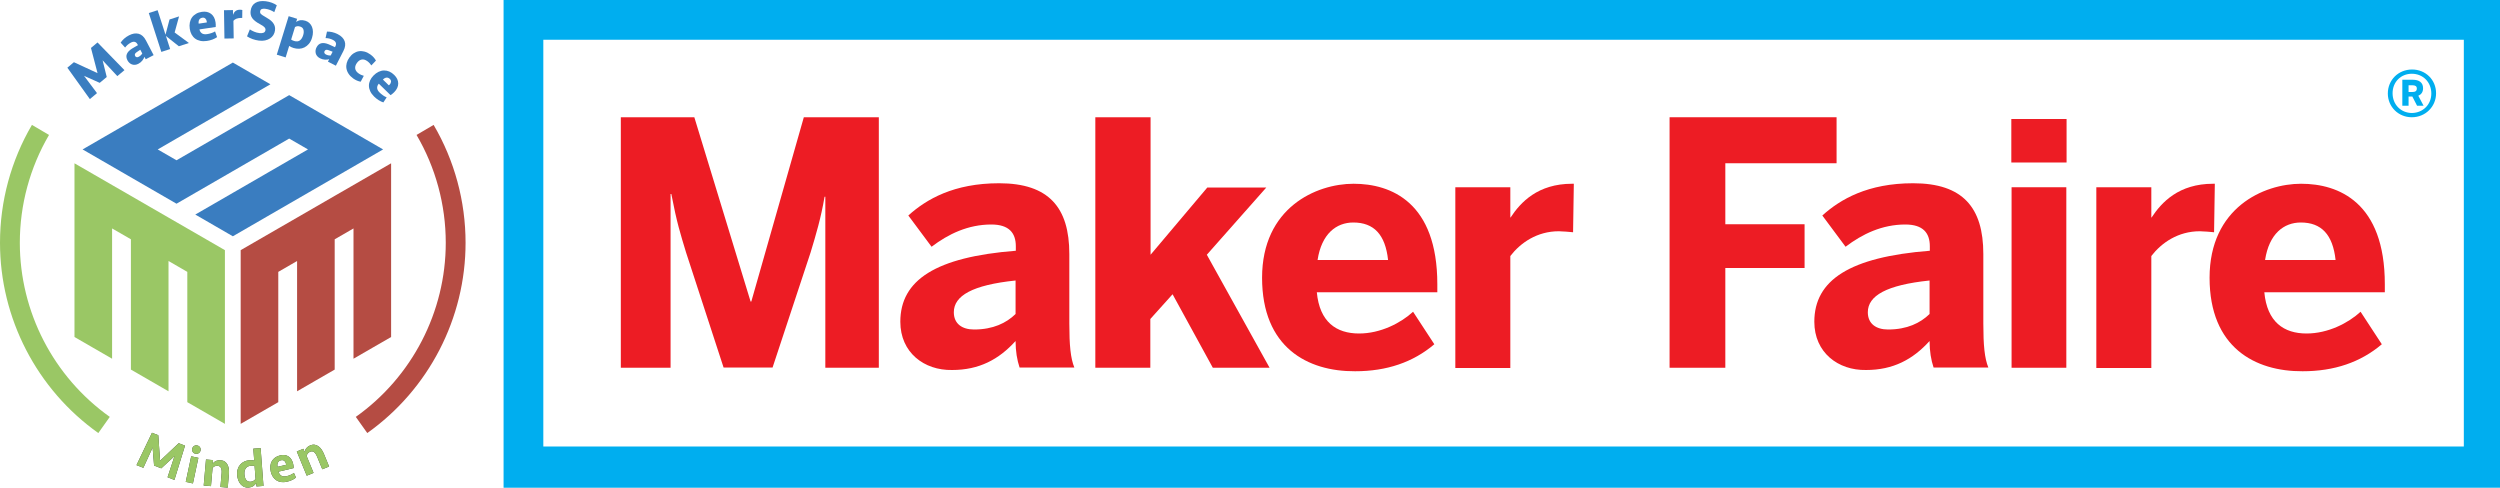
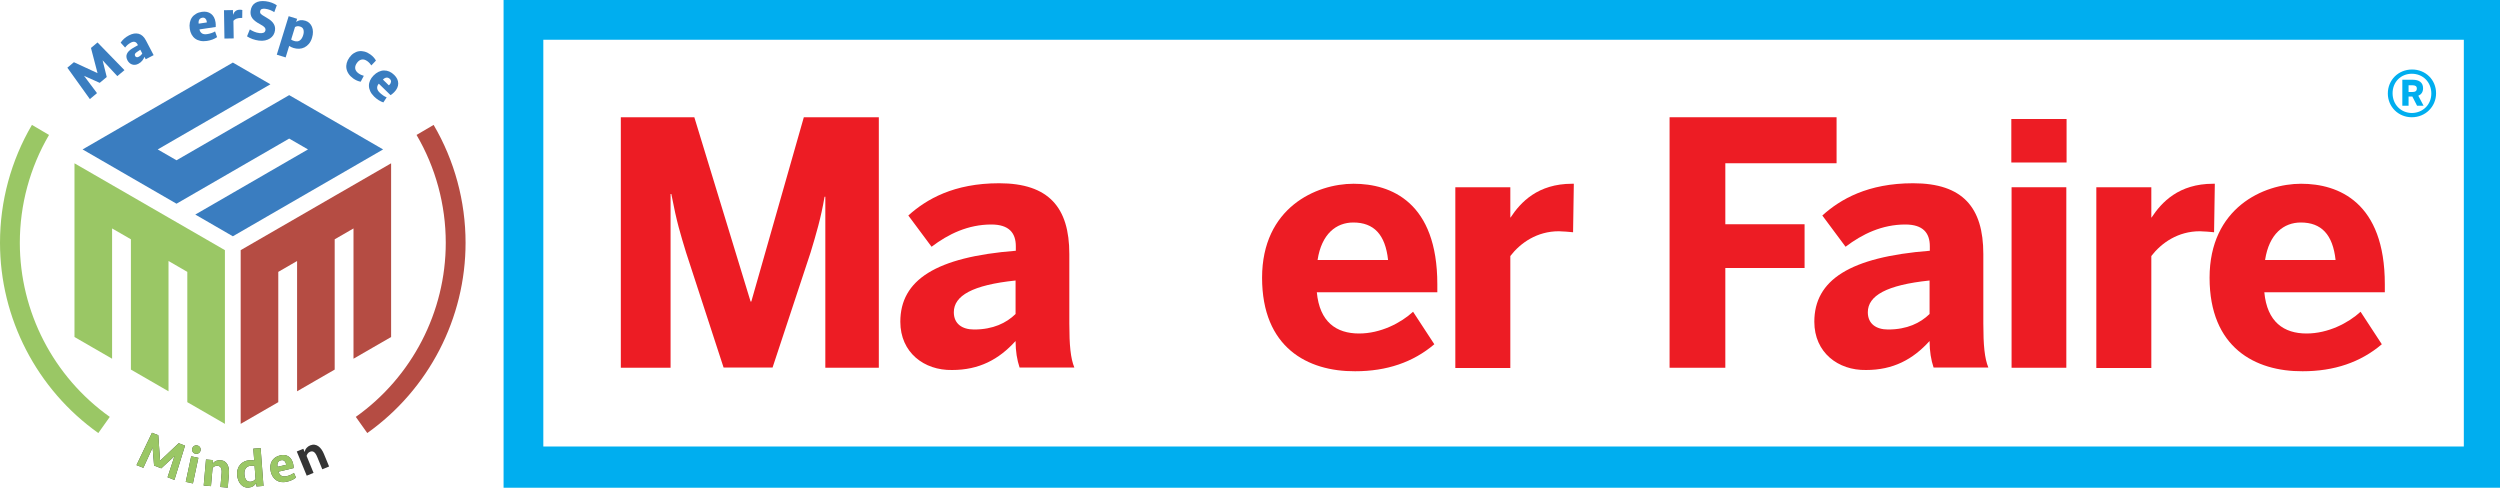
<svg xmlns="http://www.w3.org/2000/svg" xmlns:ns1="http://www.inkscape.org/namespaces/inkscape" xmlns:ns2="http://sodipodi.sourceforge.net/DTD/sodipodi-0.dtd" width="1000" height="195.1" viewBox="0 0 1000 195.1" version="1.1" id="svg872" ns1:version="0.92.5 (2060ec1f9f, 2020-04-08)" ns2:docname="Logo_desktop.svg">
  <defs id="defs866" />
  <ns2:namedview id="base" pagecolor="#ffffff" bordercolor="#666666" borderopacity="1.0" ns1:pageopacity="0.0" ns1:pageshadow="2" ns1:zoom="2.8" ns1:cx="208.82256" ns1:cy="82.810213" ns1:document-units="mm" ns1:current-layer="layer1" showgrid="false" ns1:window-width="1920" ns1:window-height="1023" ns1:window-x="0" ns1:window-y="0" ns1:window-maximized="1" />
  <g ns1:label="Layer 1" ns1:groupmode="layer" id="layer1">
    <g id="g1614" transform="translate(201.429,-3.0517579e-6)">
      <rect id="rect1564" height="195.1" width="800" class="st0" x="0" y="0" style="fill:#00aeef" />
      <rect id="rect1566" height="162.7" width="768.2" class="st1" y="15.9" x="15.9" style="fill:#ffffff" />
      <g id="g1588">
        <path id="path1568" d="m 46.9,46.9 h 29.4 l 22.5,73.7 h 0.3 l 21,-73.7 h 30 V 147.1 H 128.7 V 78.7 h -0.3 c -1.5,8.7 -3.4,15 -5.6,22.3 l -15.2,46 H 88 L 73,101 C 70.7,93.4 69.3,89.1 67.1,77.6 h -0.3 v 69.5 H 46.9 Z" class="st2" ns1:connector-curvature="0" style="fill:#ed1c24" />
        <path id="path1570" d="m 158.7,128.7 c 0,-16.7 14.2,-25.9 46.2,-28.4 v -1.8 c 0,-5.3 -2.7,-8.7 -9.8,-8.7 -9.3,0 -17.2,3.8 -23.9,8.9 l -9.3,-12.5 c 7.2,-6.5 18.2,-12.9 36.3,-12.9 19.9,0 28.1,9.7 28.1,28.3 v 27.8 c 0,8.7 0.5,13.9 2,17.6 h -21.9 c -1,-3 -1.6,-6.5 -1.6,-10.6 -6.7,7.4 -14.6,11.6 -25.4,11.6 -11.2,0.2 -20.7,-7 -20.7,-19.3 z m 46.1,-3.1 v -13.4 c -17.3,1.8 -24.7,6.1 -24.7,12.7 0,4.6 3.3,6.9 8.1,6.9 7.6,0 12.9,-2.6 16.6,-6.2 z" class="st2" ns1:connector-curvature="0" style="fill:#ed1c24" />
-         <path id="path1572" d="m 236.8,46.9 h 22 v 55 L 281.5,75 h 23.6 l -23.8,26.9 25.1,45.2 h -22.7 l -16.1,-29.4 -8.9,9.9 v 19.5 h -22 V 46.9 Z" class="st2" ns1:connector-curvature="0" style="fill:#ed1c24" />
        <path id="path1574" d="m 303.4,111.1 c 0,-28 21.6,-37.6 36.6,-37.6 15,0 33.5,7.4 33.5,40.2 v 3.2 h -48.2 c 1.1,11.9 7.8,16.5 16.9,16.5 8.6,0 16.7,-4.2 21.6,-8.7 l 8.5,13 c -8.5,7.2 -19,10.8 -31.7,10.8 -19,0.1 -37.2,-9.5 -37.2,-37.4 z m 50.4,-7.1 c -1.1,-10.2 -5.7,-15 -13.9,-15 -6.8,0 -12.7,4.5 -14.3,15 z" class="st2" ns1:connector-curvature="0" style="fill:#ed1c24" />
        <path id="path1576" d="m 380.7,74.9 h 22 V 87 h 0.1 c 4,-6.1 10.9,-13.5 24.6,-13.5 h 0.7 l -0.3,19.4 c -0.8,-0.1 -4.4,-0.4 -5.7,-0.4 -8.7,0 -15.3,4.6 -19.4,9.9 v 44.8 h -22 z" class="st2" ns1:connector-curvature="0" style="fill:#ed1c24" />
        <path id="path1578" d="m 466.4,46.9 h 66.8 v 18.4 h -44.5 v 24.4 h 31.7 v 17.5 h -31.7 v 39.9 h -22.3 z" class="st2" ns1:connector-curvature="0" style="fill:#ed1c24" />
        <path id="path1580" d="m 524.3,128.7 c 0,-16.7 14.2,-25.9 46.2,-28.4 v -1.8 c 0,-5.3 -2.7,-8.7 -9.8,-8.7 -9.3,0 -17.2,3.8 -23.9,8.9 l -9.3,-12.5 c 7.2,-6.5 18.2,-12.9 36.3,-12.9 19.9,0 28.1,9.7 28.1,28.3 v 27.8 c 0,8.7 0.5,13.9 2,17.6 H 572 c -1,-3 -1.6,-6.5 -1.6,-10.6 -6.7,7.4 -14.6,11.6 -25.4,11.6 -11.2,0.2 -20.7,-7 -20.7,-19.3 z m 46.1,-3.1 v -13.4 c -17.3,1.8 -24.7,6.1 -24.7,12.7 0,4.6 3.3,6.9 8.1,6.9 7.6,0 12.9,-2.6 16.6,-6.2 z" class="st2" ns1:connector-curvature="0" style="fill:#ed1c24" />
        <path id="path1582" d="m 603.1,47.6 h 22.1 V 65 h -22.1 z m 0.1,27.3 h 21.9 v 72.2 h -21.9 z" class="st2" ns1:connector-curvature="0" style="fill:#ed1c24" />
        <path id="path1584" d="m 637.1,74.9 h 22 V 87 h 0.1 c 4,-6.1 10.9,-13.5 24.6,-13.5 h 0.7 l -0.3,19.4 c -0.8,-0.1 -4.4,-0.4 -5.7,-0.4 -8.7,0 -15.3,4.6 -19.4,9.9 v 44.8 h -22 z" class="st2" ns1:connector-curvature="0" style="fill:#ed1c24" />
        <path id="path1586" d="m 682.4,111.1 c 0,-28 21.6,-37.6 36.6,-37.6 15,0 33.5,7.4 33.5,40.2 v 3.2 h -48.2 c 1.1,11.9 7.8,16.5 16.9,16.5 8.6,0 16.7,-4.2 21.6,-8.7 l 8.5,13 c -8.5,7.2 -19,10.8 -31.7,10.8 -19,0.1 -37.2,-9.5 -37.2,-37.4 z m 50.4,-7.1 c -1.1,-10.2 -5.7,-15 -13.9,-15 -6.8,0 -12.7,4.5 -14.3,15 z" class="st2" ns1:connector-curvature="0" style="fill:#ed1c24" />
      </g>
      <path id="path1590" d="m 753.7,37.4 c 0,-5.4 4.2,-9.6 9.7,-9.6 5.4,0 9.6,4.1 9.6,9.5 0,5.4 -4.3,9.6 -9.7,9.6 -5.4,0 -9.6,-4.2 -9.6,-9.5 z m 17.4,0 c 0,-4.5 -3.3,-7.9 -7.8,-7.9 -4.4,0 -7.7,3.3 -7.7,7.8 0,4.5 3.3,7.9 7.8,7.9 4.4,-0.1 7.7,-3.4 7.7,-7.8 z m -11.5,-5.5 h 4.1 c 2.5,0 4.1,1.1 4.1,3.4 0,1.6 -0.8,2.5 -1.9,3 l 2.1,4 h -2.6 l -1.9,-3.7 H 762 c 0,0.2 0,3.7 0,3.7 h -2.5 V 31.9 Z m 3.9,4.9 c 1.2,0 1.8,-0.4 1.8,-1.4 0,-0.9 -0.6,-1.3 -1.8,-1.3 H 762 v 2.7 z" class="st0" ns1:connector-curvature="0" style="fill:#00aeef" />
    </g>
    <g id="g1936" transform="matrix(0.793,0,0,0.793,0,0.416)">
      <g id="g1809">
        <g id="g1807">
          <path id="path1787" d="m 53.84,38.31 -3.54,2.96 -7.91,-3.54 6.54,8.72 -3.6,3.01 -11.36,-15.84 3.31,-2.77 11.92,5.52 -3.32,-12.71 3.31,-2.77 13.59,13.97 -3.6,3.01 -7.43,-7.98 z" class="st0" ns1:connector-curvature="0" style="fill:#3a7dc0" />
          <path id="path1789" d="m 72.85,28.15 c -0.19,0.6 -0.55,1.23 -1.07,1.89 -0.52,0.66 -1.19,1.2 -2,1.62 -0.57,0.3 -1.13,0.47 -1.67,0.51 -0.55,0.04 -1.06,-0.02 -1.53,-0.19 -0.47,-0.17 -0.91,-0.43 -1.3,-0.79 -0.39,-0.35 -0.72,-0.78 -0.98,-1.28 -0.61,-1.17 -0.71,-2.25 -0.29,-3.23 0.42,-0.98 1.28,-1.87 2.57,-2.68 0.48,-0.3 1,-0.6 1.55,-0.91 0.55,-0.31 1.04,-0.59 1.46,-0.83 l -0.22,-0.41 c -0.72,-1.38 -1.85,-1.67 -3.38,-0.87 -0.6,0.32 -1.15,0.69 -1.64,1.12 -0.49,0.43 -0.9,0.89 -1.24,1.37 l -2.25,-2.48 c 0.42,-0.66 0.99,-1.31 1.69,-1.96 0.71,-0.64 1.54,-1.22 2.51,-1.72 1.78,-0.93 3.4,-1.19 4.89,-0.79 1.48,0.4 2.71,1.52 3.67,3.37 l 3.87,7.4 -3.98,2.08 z m -2.88,-0.04 c 0.4,-0.21 0.74,-0.46 1.04,-0.74 0.3,-0.28 0.55,-0.59 0.75,-0.92 l -0.99,-1.89 c -0.4,0.25 -0.75,0.48 -1.05,0.7 -0.31,0.21 -0.6,0.42 -0.9,0.62 -0.79,0.55 -1.01,1.16 -0.65,1.85 0.16,0.31 0.4,0.5 0.72,0.58 0.32,0.08 0.68,0.01 1.08,-0.2 z" class="st0" ns1:connector-curvature="0" style="fill:#3a7dc0" />
-           <path id="path1791" d="M 81.38,25.66 75.06,6.05 79.5,4.62 l 3.98,12.36 2.03,-7.68 4.81,-1.55 -2.23,8.11 7.2,5.31 -5.08,1.64 -6.51,-5.17 2.12,6.58 z" class="st0" ns1:connector-curvature="0" style="fill:#3a7dc0" />
          <path id="path1793" d="m 101.8,5.45 c 1.85,-0.28 3.39,0.05 4.63,0.98 1.24,0.93 2,2.35 2.29,4.28 0.11,0.73 0.14,1.52 0.09,2.38 l -8.2,1.22 c 0.17,0.86 0.56,1.51 1.19,1.96 0.63,0.45 1.51,0.59 2.64,0.42 0.69,-0.1 1.41,-0.27 2.15,-0.51 0.74,-0.24 1.37,-0.52 1.89,-0.86 l 1.02,2.89 c -0.68,0.47 -1.46,0.88 -2.34,1.21 -0.88,0.33 -1.82,0.57 -2.8,0.71 -1.23,0.18 -2.35,0.17 -3.34,-0.05 -1,-0.22 -1.86,-0.59 -2.59,-1.13 C 97.7,18.41 97.11,17.72 96.65,16.89 96.19,16.05 95.88,15.1 95.72,14.02 95.55,12.87 95.56,11.8 95.76,10.83 95.96,9.86 96.32,9 96.85,8.26 97.38,7.52 98.06,6.91 98.89,6.44 99.74,5.93 100.7,5.61 101.8,5.45 Z m 0.29,2.96 c -0.73,0.11 -1.26,0.43 -1.58,0.96 -0.32,0.53 -0.42,1.21 -0.3,2.04 l 4.1,-0.61 c 0.02,-0.16 0.01,-0.33 -0.02,-0.5 -0.09,-0.62 -0.33,-1.11 -0.72,-1.47 -0.39,-0.37 -0.88,-0.51 -1.48,-0.42 z" class="st0" ns1:connector-curvature="0" style="fill:#3a7dc0" />
          <path id="path1795" d="m 122.18,8.51 -0.55,0.01 c -1.85,0.03 -3.14,0.52 -3.89,1.46 l 0.14,8.87 -4.67,0.08 -0.23,-14.3 4.52,-0.07 0.04,2.39 c 0.26,-0.78 0.67,-1.4 1.22,-1.86 0.55,-0.46 1.29,-0.69 2.21,-0.71 0.27,0 0.5,0.01 0.69,0.03 0.18,0.03 0.38,0.07 0.57,0.12 z" class="st0" ns1:connector-curvature="0" style="fill:#3a7dc0" />
          <path id="path1797" d="m 138.72,14.79 c -0.11,0.85 -0.38,1.62 -0.81,2.32 -0.43,0.7 -1,1.28 -1.71,1.75 -0.71,0.47 -1.53,0.8 -2.48,1.01 -0.95,0.2 -2,0.23 -3.16,0.08 -1.06,-0.14 -2.11,-0.39 -3.14,-0.75 -1.03,-0.37 -1.97,-0.83 -2.82,-1.39 l 1.42,-3.5 c 0.63,0.42 1.36,0.8 2.18,1.15 0.82,0.35 1.72,0.59 2.7,0.71 0.81,0.1 1.5,0.04 2.05,-0.19 0.56,-0.23 0.88,-0.69 0.97,-1.36 0.06,-0.48 -0.11,-0.95 -0.51,-1.4 -0.4,-0.45 -1.17,-0.98 -2.31,-1.58 -1.8,-0.96 -3.08,-1.95 -3.83,-2.98 -0.75,-1.03 -1.04,-2.26 -0.85,-3.68 0.24,-1.87 1.03,-3.22 2.39,-4.05 1.35,-0.83 3.11,-1.1 5.27,-0.83 1.1,0.14 2.14,0.4 3.11,0.77 0.97,0.37 1.78,0.79 2.43,1.27 l -1.27,3.46 c -0.63,-0.41 -1.34,-0.77 -2.11,-1.08 -0.78,-0.31 -1.59,-0.51 -2.44,-0.62 -0.71,-0.09 -1.3,-0.04 -1.77,0.14 -0.46,0.19 -0.73,0.57 -0.81,1.15 -0.03,0.27 -0.03,0.51 0.03,0.71 0.05,0.2 0.17,0.4 0.35,0.6 0.18,0.2 0.44,0.41 0.79,0.63 0.34,0.22 0.78,0.48 1.31,0.79 0.77,0.43 1.49,0.88 2.15,1.33 0.67,0.46 1.23,0.96 1.69,1.51 0.46,0.55 0.8,1.15 1.02,1.81 0.21,0.65 0.27,1.39 0.16,2.22 z" class="st0" ns1:connector-curvature="0" style="fill:#3a7dc0" />
          <path id="path1799" d="m 145.61,7.64 4.27,1.32 -0.5,1.62 c 1.28,-0.99 2.84,-1.2 4.68,-0.63 0.76,0.23 1.43,0.62 2,1.15 0.57,0.53 1.01,1.18 1.31,1.93 0.31,0.76 0.47,1.61 0.48,2.55 0.01,0.94 -0.14,1.94 -0.47,3 -0.37,1.21 -0.89,2.21 -1.55,2.99 -0.66,0.78 -1.4,1.38 -2.23,1.8 -0.83,0.42 -1.72,0.65 -2.67,0.69 -0.95,0.04 -1.91,-0.08 -2.88,-0.38 -0.48,-0.15 -0.9,-0.31 -1.25,-0.49 -0.35,-0.18 -0.66,-0.36 -0.93,-0.55 l -1.79,5.8 -4.46,-1.38 z m 5.78,5.23 c -0.5,-0.16 -0.96,-0.21 -1.38,-0.17 -0.42,0.04 -0.82,0.18 -1.2,0.41 l -1.95,6.33 c 0.18,0.14 0.4,0.27 0.65,0.38 0.25,0.12 0.54,0.23 0.88,0.33 1.17,0.36 2.13,0.26 2.87,-0.29 0.74,-0.55 1.3,-1.44 1.67,-2.65 0.31,-1 0.36,-1.91 0.15,-2.72 -0.22,-0.79 -0.78,-1.34 -1.69,-1.62 z" class="st0" ns1:connector-curvature="0" style="fill:#3a7dc0" />
-           <path id="path1801" d="m 166.04,29.34 c -0.6,0.2 -1.32,0.27 -2.16,0.22 -0.84,-0.05 -1.67,-0.28 -2.48,-0.69 -0.57,-0.29 -1.03,-0.65 -1.39,-1.07 -0.36,-0.42 -0.6,-0.87 -0.73,-1.36 -0.13,-0.49 -0.17,-0.99 -0.11,-1.52 0.06,-0.53 0.22,-1.04 0.48,-1.54 0.6,-1.18 1.42,-1.88 2.47,-2.1 1.04,-0.22 2.26,-0.04 3.67,0.55 0.52,0.22 1.07,0.47 1.64,0.74 0.57,0.27 1.08,0.51 1.52,0.71 l 0.21,-0.42 c 0.71,-1.39 0.29,-2.47 -1.25,-3.26 -0.61,-0.31 -1.23,-0.54 -1.86,-0.69 -0.63,-0.15 -1.25,-0.22 -1.84,-0.22 l 0.72,-3.27 c 0.78,-0.04 1.64,0.05 2.58,0.25 0.93,0.2 1.89,0.55 2.86,1.05 1.78,0.91 2.94,2.09 3.47,3.53 0.53,1.44 0.32,3.09 -0.62,4.94 l -3.8,7.43 -4,-2.04 z m -1.63,-2.38 c 0.4,0.2 0.8,0.34 1.21,0.42 0.41,0.08 0.8,0.1 1.19,0.08 l 0.97,-1.9 c -0.43,-0.18 -0.83,-0.33 -1.18,-0.45 -0.35,-0.12 -0.69,-0.25 -1.02,-0.37 -0.9,-0.33 -1.53,-0.15 -1.88,0.54 -0.16,0.31 -0.18,0.62 -0.06,0.92 0.11,0.31 0.37,0.56 0.77,0.76 z" class="st0" ns1:connector-curvature="0" style="fill:#3a7dc0" />
          <path id="path1803" d="m 186.87,26.98 c 0.6,0.43 1.14,0.92 1.63,1.46 0.49,0.54 0.86,1.08 1.13,1.6 l -2.32,2.43 c -0.21,-0.34 -0.5,-0.7 -0.85,-1.09 -0.35,-0.39 -0.74,-0.74 -1.17,-1.05 -1.01,-0.73 -1.96,-1 -2.87,-0.82 -0.9,0.18 -1.69,0.75 -2.38,1.71 -0.69,0.96 -0.98,1.89 -0.87,2.8 0.11,0.91 0.67,1.73 1.68,2.46 0.43,0.31 0.88,0.57 1.36,0.78 0.48,0.21 0.92,0.37 1.3,0.46 l -1.57,2.97 c -0.58,-0.09 -1.21,-0.27 -1.88,-0.56 -0.67,-0.29 -1.3,-0.65 -1.9,-1.08 -0.98,-0.71 -1.75,-1.49 -2.32,-2.34 -0.57,-0.85 -0.93,-1.74 -1.09,-2.66 -0.16,-0.92 -0.11,-1.85 0.14,-2.79 0.25,-0.95 0.7,-1.87 1.35,-2.77 0.65,-0.9 1.38,-1.62 2.2,-2.15 0.82,-0.54 1.69,-0.88 2.6,-1.02 0.92,-0.14 1.87,-0.08 2.86,0.19 1.01,0.28 2,0.76 2.97,1.47 z" class="st0" ns1:connector-curvature="0" style="fill:#3a7dc0" />
          <path id="path1805" d="m 198.85,37.28 c 1.34,1.3 2.01,2.73 2.02,4.28 0.01,1.55 -0.66,3.02 -2.02,4.41 -0.52,0.53 -1.13,1.03 -1.84,1.51 l -5.93,-5.79 c -0.58,0.65 -0.86,1.37 -0.84,2.14 0.02,0.77 0.45,1.56 1.27,2.36 0.5,0.49 1.07,0.96 1.71,1.4 0.64,0.45 1.25,0.78 1.83,0.99 l -1.68,2.56 c -0.79,-0.25 -1.58,-0.63 -2.38,-1.14 -0.8,-0.51 -1.55,-1.11 -2.26,-1.8 -0.89,-0.87 -1.55,-1.77 -1.98,-2.69 -0.43,-0.92 -0.65,-1.84 -0.66,-2.75 -0.01,-0.91 0.18,-1.8 0.57,-2.67 0.39,-0.87 0.96,-1.7 1.72,-2.48 0.82,-0.84 1.67,-1.47 2.57,-1.9 0.9,-0.43 1.8,-0.66 2.71,-0.68 0.91,-0.02 1.8,0.15 2.69,0.52 0.87,0.38 1.71,0.95 2.5,1.73 z m -2.18,2.03 c -0.53,-0.52 -1.1,-0.74 -1.72,-0.68 -0.62,0.06 -1.22,0.39 -1.8,0.99 l 2.97,2.89 c 0.14,-0.08 0.27,-0.19 0.39,-0.31 0.43,-0.45 0.68,-0.93 0.73,-1.46 0.05,-0.54 -0.14,-1.01 -0.57,-1.43 z" class="st0" ns1:connector-curvature="0" style="fill:#3a7dc0" />
        </g>
      </g>
      <g id="g1839">
        <g id="g1823">
          <path id="path1811" d="m 90.14,223.03 3.18,1.24 -5.34,17.29 -3.46,-1.35 3.51,-10.67 -6.69,6.17 -3.63,-1.42 -0.73,-9.07 -4.67,10.22 -3.46,-1.35 7.81,-16.32 3.18,1.24 0.9,12.87 z" class="st1" ns1:connector-curvature="0" style="fill:#343434" />
          <path id="path1813" d="m 93.69,242.55 2.75,-12.91 3.63,0.77 -2.75,12.91 z m 3.26,-16.73 c 0.12,-0.58 0.42,-1.04 0.9,-1.36 0.47,-0.32 1.02,-0.42 1.64,-0.29 0.62,0.13 1.08,0.44 1.39,0.93 0.31,0.49 0.4,1.03 0.28,1.61 -0.12,0.57 -0.42,1.01 -0.91,1.34 -0.49,0.33 -1.04,0.43 -1.66,0.3 -0.62,-0.13 -1.08,-0.45 -1.38,-0.94 -0.3,-0.49 -0.39,-1.02 -0.26,-1.59 z" class="st1" ns1:connector-curvature="0" style="fill:#343434" />
          <path id="path1815" d="m 102.74,244.4 1.16,-13.15 3.56,0.31 -0.16,1.78 c 0.49,-0.66 1.09,-1.13 1.78,-1.41 0.69,-0.27 1.44,-0.38 2.23,-0.31 0.85,0.07 1.55,0.32 2.13,0.73 0.58,0.41 1.02,0.94 1.34,1.57 0.32,0.64 0.54,1.36 0.65,2.18 0.11,0.82 0.13,1.66 0.05,2.52 l -0.6,6.83 -3.7,-0.33 0.6,-6.86 c 0.1,-1.19 0,-2.1 -0.32,-2.75 -0.31,-0.64 -0.9,-1 -1.74,-1.08 -0.54,-0.05 -1.02,0.04 -1.44,0.25 -0.42,0.21 -0.77,0.49 -1.05,0.8 l -0.81,9.21 z" class="st1" ns1:connector-curvature="0" style="fill:#343434" />
          <path id="path1817" d="m 132.91,244.58 -3.54,0.27 -0.13,-1.7 c -0.39,0.61 -0.91,1.12 -1.55,1.54 -0.65,0.42 -1.43,0.67 -2.35,0.74 -0.76,0.06 -1.47,-0.06 -2.13,-0.34 -0.67,-0.28 -1.25,-0.71 -1.75,-1.27 -0.5,-0.56 -0.92,-1.24 -1.24,-2.04 -0.32,-0.8 -0.52,-1.69 -0.6,-2.66 -0.09,-1.13 0.02,-2.15 0.31,-3.05 0.29,-0.9 0.72,-1.67 1.29,-2.3 0.57,-0.63 1.25,-1.13 2.05,-1.5 0.8,-0.37 1.66,-0.59 2.6,-0.66 0.47,-0.04 0.9,-0.04 1.29,0 0.39,0.03 0.75,0.09 1.06,0.18 l -0.46,-6 3.7,-0.28 z m -6.52,-2.11 c 0.58,-0.04 1.07,-0.19 1.47,-0.45 0.41,-0.26 0.76,-0.58 1.05,-0.96 l -0.5,-6.54 c -0.52,-0.14 -1.12,-0.19 -1.8,-0.13 -1.19,0.09 -2.06,0.52 -2.62,1.3 -0.56,0.78 -0.79,1.81 -0.69,3.11 0.04,0.56 0.14,1.07 0.28,1.54 0.14,0.47 0.34,0.87 0.59,1.19 0.25,0.33 0.56,0.57 0.93,0.75 0.38,0.15 0.81,0.22 1.29,0.19 z" class="st1" ns1:connector-curvature="0" style="fill:#343434" />
          <path id="path1819" d="m 141.32,229.17 c 0.84,-0.2 1.63,-0.25 2.35,-0.14 0.72,0.11 1.36,0.35 1.91,0.73 0.55,0.38 1.02,0.88 1.41,1.5 0.39,0.62 0.68,1.36 0.88,2.2 0.08,0.35 0.15,0.71 0.19,1.08 0.04,0.37 0.05,0.72 0.04,1.04 l -7.62,1.8 c 0.26,0.93 0.73,1.61 1.4,2.04 0.67,0.43 1.61,0.5 2.81,0.22 0.69,-0.16 1.34,-0.38 1.96,-0.67 0.62,-0.29 1.16,-0.6 1.61,-0.96 l 1.03,2.35 c -0.56,0.47 -1.22,0.88 -1.99,1.24 -0.77,0.36 -1.58,0.64 -2.45,0.84 -1.07,0.25 -2.06,0.32 -2.96,0.2 -0.9,-0.12 -1.71,-0.4 -2.42,-0.85 -0.71,-0.45 -1.31,-1.04 -1.8,-1.79 -0.49,-0.75 -0.86,-1.61 -1.09,-2.6 -0.24,-1 -0.31,-1.95 -0.22,-2.86 0.09,-0.9 0.34,-1.71 0.75,-2.43 0.41,-0.72 0.96,-1.33 1.67,-1.84 0.71,-0.51 1.56,-0.87 2.54,-1.1 z m 0.37,2.48 c -0.74,0.17 -1.24,0.57 -1.52,1.18 -0.27,0.61 -0.35,1.32 -0.23,2.13 l 4.4,-1.04 c -0.11,-0.85 -0.39,-1.48 -0.84,-1.9 -0.45,-0.43 -1.06,-0.55 -1.81,-0.37 z" class="st1" ns1:connector-curvature="0" style="fill:#343434" />
          <path id="path1821" d="m 154.72,239.42 -5.02,-12.21 3.31,-1.36 0.68,1.65 c 0.13,-0.82 0.45,-1.51 0.94,-2.07 0.49,-0.56 1.1,-1 1.84,-1.3 0.79,-0.32 1.53,-0.43 2.22,-0.33 0.7,0.1 1.34,0.36 1.92,0.78 0.58,0.42 1.11,0.96 1.58,1.64 0.47,0.68 0.87,1.41 1.2,2.22 l 2.61,6.34 -3.43,1.41 -2.62,-6.37 c -0.45,-1.1 -0.97,-1.87 -1.54,-2.3 -0.58,-0.43 -1.26,-0.48 -2.04,-0.16 -0.5,0.21 -0.89,0.5 -1.16,0.89 -0.27,0.39 -0.46,0.78 -0.56,1.2 l 3.51,8.55 z" class="st1" ns1:connector-curvature="0" style="fill:#343434" />
        </g>
        <g id="g1837">
          <path id="path1825" d="m 90.14,223.03 3.18,1.24 -5.34,17.29 -3.46,-1.35 3.51,-10.67 -6.69,6.17 -3.63,-1.42 -0.73,-9.07 -4.67,10.22 -3.46,-1.35 7.81,-16.32 3.18,1.24 0.9,12.87 z" class="st2" ns1:connector-curvature="0" style="fill:#9ac765" />
          <path id="path1827" d="m 93.69,242.55 2.75,-12.91 3.63,0.77 -2.75,12.91 z m 3.26,-16.73 c 0.12,-0.58 0.42,-1.04 0.9,-1.36 0.47,-0.32 1.02,-0.42 1.64,-0.29 0.62,0.13 1.08,0.44 1.39,0.93 0.31,0.49 0.4,1.03 0.28,1.61 -0.12,0.57 -0.42,1.01 -0.91,1.34 -0.49,0.33 -1.04,0.43 -1.66,0.3 -0.62,-0.13 -1.08,-0.45 -1.38,-0.94 -0.3,-0.49 -0.39,-1.02 -0.26,-1.59 z" class="st2" ns1:connector-curvature="0" style="fill:#9ac765" />
          <path id="path1829" d="m 102.74,244.4 1.16,-13.15 3.56,0.31 -0.16,1.78 c 0.49,-0.66 1.09,-1.13 1.78,-1.41 0.69,-0.27 1.44,-0.38 2.23,-0.31 0.85,0.07 1.55,0.32 2.13,0.73 0.58,0.41 1.02,0.94 1.34,1.57 0.32,0.64 0.54,1.36 0.65,2.18 0.11,0.82 0.13,1.66 0.05,2.52 l -0.6,6.83 -3.7,-0.33 0.6,-6.86 c 0.1,-1.19 0,-2.1 -0.32,-2.75 -0.31,-0.64 -0.9,-1 -1.74,-1.08 -0.54,-0.05 -1.02,0.04 -1.44,0.25 -0.42,0.21 -0.77,0.49 -1.05,0.8 l -0.81,9.21 z" class="st2" ns1:connector-curvature="0" style="fill:#9ac765" />
          <path id="path1831" d="m 132.91,244.58 -3.54,0.27 -0.13,-1.7 c -0.39,0.61 -0.91,1.12 -1.55,1.54 -0.65,0.42 -1.43,0.67 -2.35,0.74 -0.76,0.06 -1.47,-0.06 -2.13,-0.34 -0.67,-0.28 -1.25,-0.71 -1.75,-1.27 -0.5,-0.56 -0.92,-1.24 -1.24,-2.04 -0.32,-0.8 -0.52,-1.69 -0.6,-2.66 -0.09,-1.13 0.02,-2.15 0.31,-3.05 0.29,-0.9 0.72,-1.67 1.29,-2.3 0.57,-0.63 1.25,-1.13 2.05,-1.5 0.8,-0.37 1.66,-0.59 2.6,-0.66 0.47,-0.04 0.9,-0.04 1.29,0 0.39,0.03 0.75,0.09 1.06,0.18 l -0.46,-6 3.7,-0.28 z m -6.52,-2.11 c 0.58,-0.04 1.07,-0.19 1.47,-0.45 0.41,-0.26 0.76,-0.58 1.05,-0.96 l -0.5,-6.54 c -0.52,-0.14 -1.12,-0.19 -1.8,-0.13 -1.19,0.09 -2.06,0.52 -2.62,1.3 -0.56,0.78 -0.79,1.81 -0.69,3.11 0.04,0.56 0.14,1.07 0.28,1.54 0.14,0.47 0.34,0.87 0.59,1.19 0.25,0.33 0.56,0.57 0.93,0.75 0.38,0.15 0.81,0.22 1.29,0.19 z" class="st2" ns1:connector-curvature="0" style="fill:#9ac765" />
          <path id="path1833" d="m 141.32,229.17 c 0.84,-0.2 1.63,-0.25 2.35,-0.14 0.72,0.11 1.36,0.35 1.91,0.73 0.55,0.38 1.02,0.88 1.41,1.5 0.39,0.62 0.68,1.36 0.88,2.2 0.08,0.35 0.15,0.71 0.19,1.08 0.04,0.37 0.05,0.72 0.04,1.04 l -7.62,1.8 c 0.26,0.93 0.73,1.61 1.4,2.04 0.67,0.43 1.61,0.5 2.81,0.22 0.69,-0.16 1.34,-0.38 1.96,-0.67 0.62,-0.29 1.16,-0.6 1.61,-0.96 l 1.03,2.35 c -0.56,0.47 -1.22,0.88 -1.99,1.24 -0.77,0.36 -1.58,0.64 -2.45,0.84 -1.07,0.25 -2.06,0.32 -2.96,0.2 -0.9,-0.12 -1.71,-0.4 -2.42,-0.85 -0.71,-0.45 -1.31,-1.04 -1.8,-1.79 -0.49,-0.75 -0.86,-1.61 -1.09,-2.6 -0.24,-1 -0.31,-1.95 -0.22,-2.86 0.09,-0.9 0.34,-1.71 0.75,-2.43 0.41,-0.72 0.96,-1.33 1.67,-1.84 0.71,-0.51 1.56,-0.87 2.54,-1.1 z m 0.37,2.48 c -0.74,0.17 -1.24,0.57 -1.52,1.18 -0.27,0.61 -0.35,1.32 -0.23,2.13 l 4.4,-1.04 c -0.11,-0.85 -0.39,-1.48 -0.84,-1.9 -0.45,-0.43 -1.06,-0.55 -1.81,-0.37 z" class="st2" ns1:connector-curvature="0" style="fill:#9ac765" />
-           <path id="path1835" d="m 154.72,239.42 -5.02,-12.21 3.31,-1.36 0.68,1.65 c 0.13,-0.82 0.45,-1.51 0.94,-2.07 0.49,-0.56 1.1,-1 1.84,-1.3 0.79,-0.32 1.53,-0.43 2.22,-0.33 0.7,0.1 1.34,0.36 1.92,0.78 0.58,0.42 1.11,0.96 1.58,1.64 0.47,0.68 0.87,1.41 1.2,2.22 l 2.61,6.34 -3.43,1.41 -2.62,-6.37 c -0.45,-1.1 -0.97,-1.87 -1.54,-2.3 -0.58,-0.43 -1.26,-0.48 -2.04,-0.16 -0.5,0.21 -0.89,0.5 -1.16,0.89 -0.27,0.39 -0.46,0.78 -0.56,1.2 l 3.51,8.55 z" class="st2" ns1:connector-curvature="0" style="fill:#9ac765" />
        </g>
      </g>
      <path id="path1856" d="M 121.15,175.18" class="st3" ns1:connector-curvature="0" style="fill:none;stroke:url(#SVGID_1_);stroke-width:10;stroke-linecap:square;stroke-miterlimit:10" />
      <path id="path1873" d="M 121.15,175.18" class="st4" ns1:connector-curvature="0" style="fill:#3d3e3e;stroke:url(#SVGID_2_);stroke-width:10;stroke-linecap:square;stroke-miterlimit:10" />
      <g id="g1879">
        <path id="path1875" d="M 49.59,217.91 C 18.54,195.86 0,159.98 0,121.94 0,101 5.57,80.44 16.11,62.48 l 8.62,5.06 C 15.1,83.97 10,102.78 10,121.94 c 0,34.81 16.96,67.63 45.38,87.82 z" class="st2" ns1:connector-curvature="0" style="fill:#9ac765" />
        <path id="path1877" d="m 185.26,217.91 -5.79,-8.15 c 28.42,-20.18 45.38,-53.01 45.38,-87.82 0,-19.16 -5.1,-37.97 -14.74,-54.4 l 8.62,-5.06 c 10.54,17.96 16.11,38.52 16.11,59.46 0.01,38.04 -18.53,73.92 -49.58,95.97 z" class="st5" ns1:connector-curvature="0" style="fill:#b54c43" />
      </g>
      <g id="g1887">
        <polygon id="polygon1881" points="37.57,81.85 37.57,169.47 47.05,174.94 56.54,180.42 56.54,114.7 66.03,120.18 66.03,185.9 75.51,191.37 85,196.85 85,131.13 94.48,136.61 94.48,202.33 103.97,207.8 113.45,213.28 113.45,125.66 103.97,120.18 94.48,114.7 85,109.23 75.51,103.75 66.03,98.27 56.54,92.8 47.05,87.32 " class="st2" style="fill:#9ac765" />
        <polygon id="polygon1883" points="121.4,125.66 121.4,213.28 130.88,207.8 140.37,202.33 140.37,136.61 149.85,131.13 149.85,196.85 159.34,191.37 168.82,185.9 168.82,120.18 178.31,114.7 178.31,180.42 187.79,174.94 197.28,169.47 197.28,81.85 187.79,87.32 178.31,92.8 168.82,98.27 159.34,103.75 149.85,109.23 140.37,114.7 130.88,120.18 " class="st5" style="fill:#b54c43" />
        <polygon id="polygon1885" points="107.98,69.37 98.5,74.85 89.03,80.32 79.56,74.85 89.03,69.37 98.51,63.89 107.98,58.42 117.45,52.94 126.93,47.46 136.4,41.99 126.93,36.51 117.45,31.03 107.98,36.51 98.5,41.99 89.03,47.46 79.56,52.94 70.08,58.41 60.61,63.89 51.13,69.37 41.66,74.85 51.13,80.32 60.61,85.8 70.08,91.28 79.56,96.75 89.03,102.23 98.5,96.75 107.98,91.27 117.45,85.8 126.93,80.32 136.4,74.85 145.87,69.37 155.35,74.85 145.87,80.32 136.4,85.8 126.92,91.28 117.45,96.75 107.98,102.23 98.5,107.7 107.98,113.18 117.45,118.66 126.93,113.18 136.4,107.7 145.87,102.23 155.35,96.75 174.3,85.8 183.77,80.32 193.24,74.85 183.77,69.37 174.3,63.89 164.82,58.41 155.35,52.94 145.87,47.46 136.4,52.94 126.92,58.41 " class="st0" style="fill:#3a7dc0" />
      </g>
      <path id="path1889" d="M 120.09,56.68" class="st6" ns1:connector-curvature="0" style="fill:#19729c" />
    </g>
  </g>
  <style id="style1562" type="text/css">
	.st0{fill:#00AEEF;}
	.st1{fill:#FFFFFF;}
	.st2{fill:#ED1C24;}
</style>
  <style id="style1785" type="text/css">
	.st0{fill:#3A7DC0;}
	.st1{fill:#343434;}
	.st2{fill:#9AC765;}
	.st3{fill:none;stroke:url(#SVGID_1_);stroke-width:10;stroke-linecap:square;stroke-miterlimit:10;}
	.st4{fill:#3D3E3E;stroke:url(#SVGID_2_);stroke-width:10;stroke-linecap:square;stroke-miterlimit:10;}
	.st5{fill:#B54C43;}
	.st6{fill:#19729C;}
</style>
</svg>